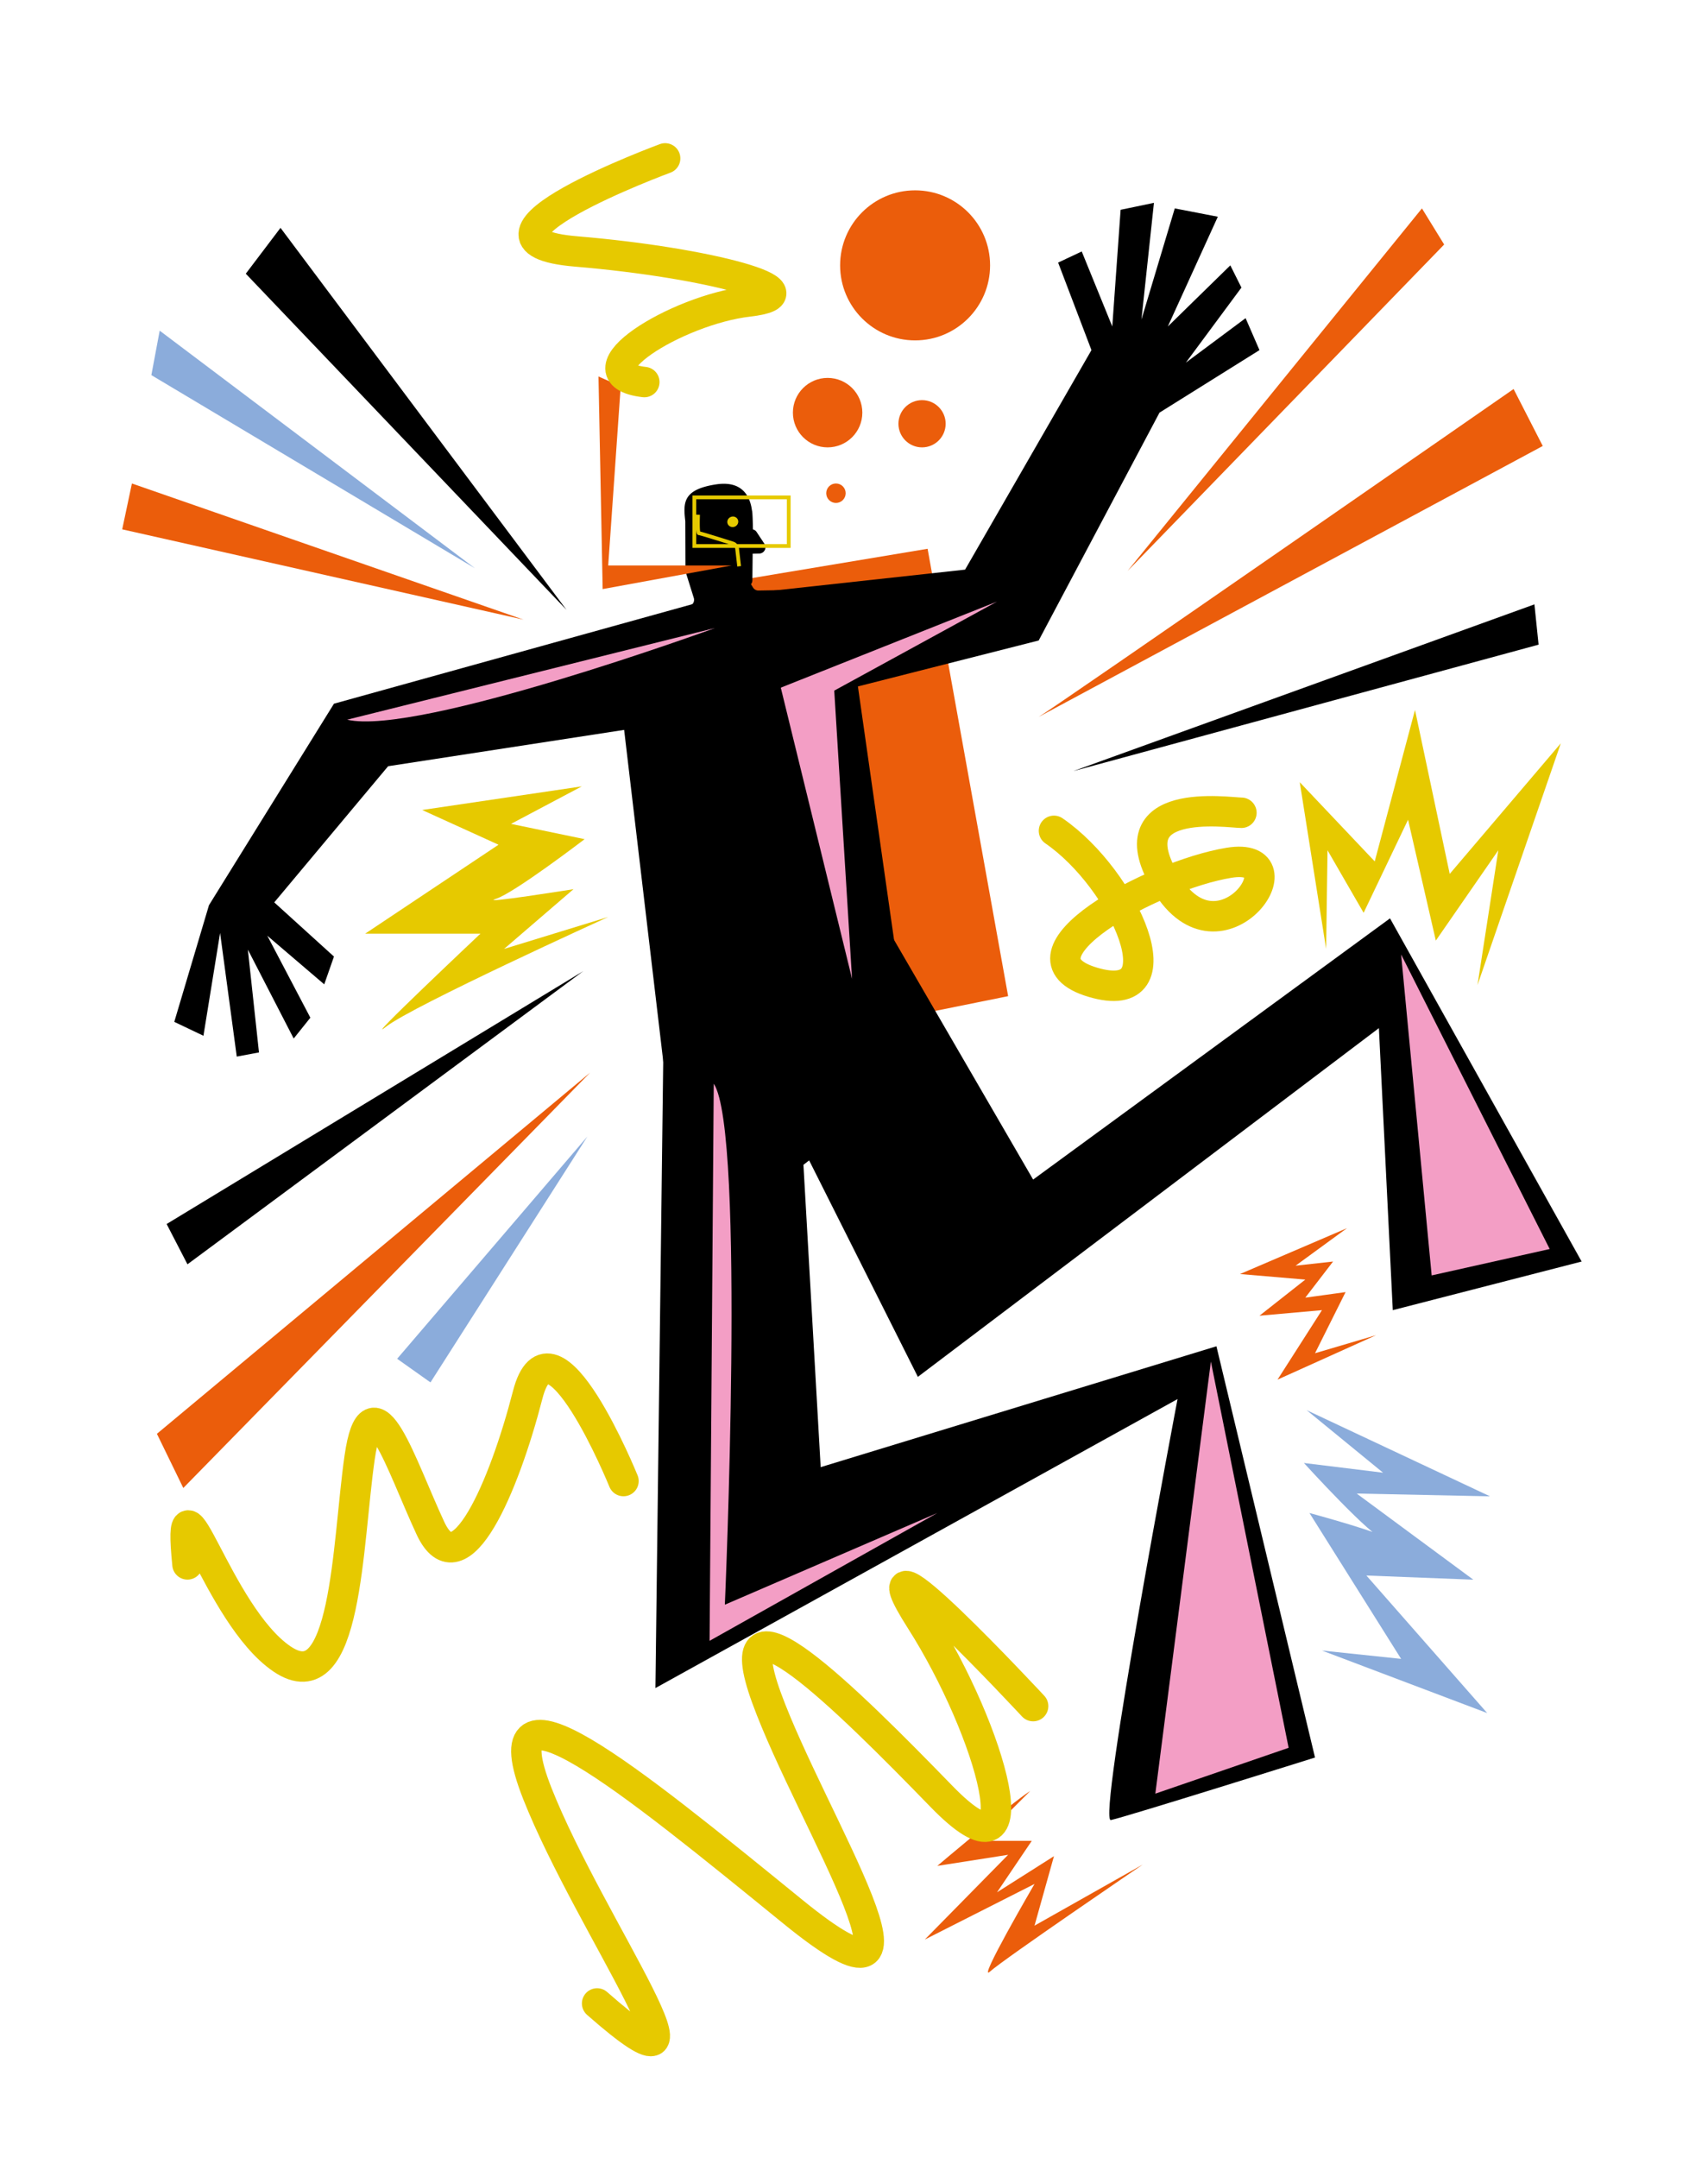
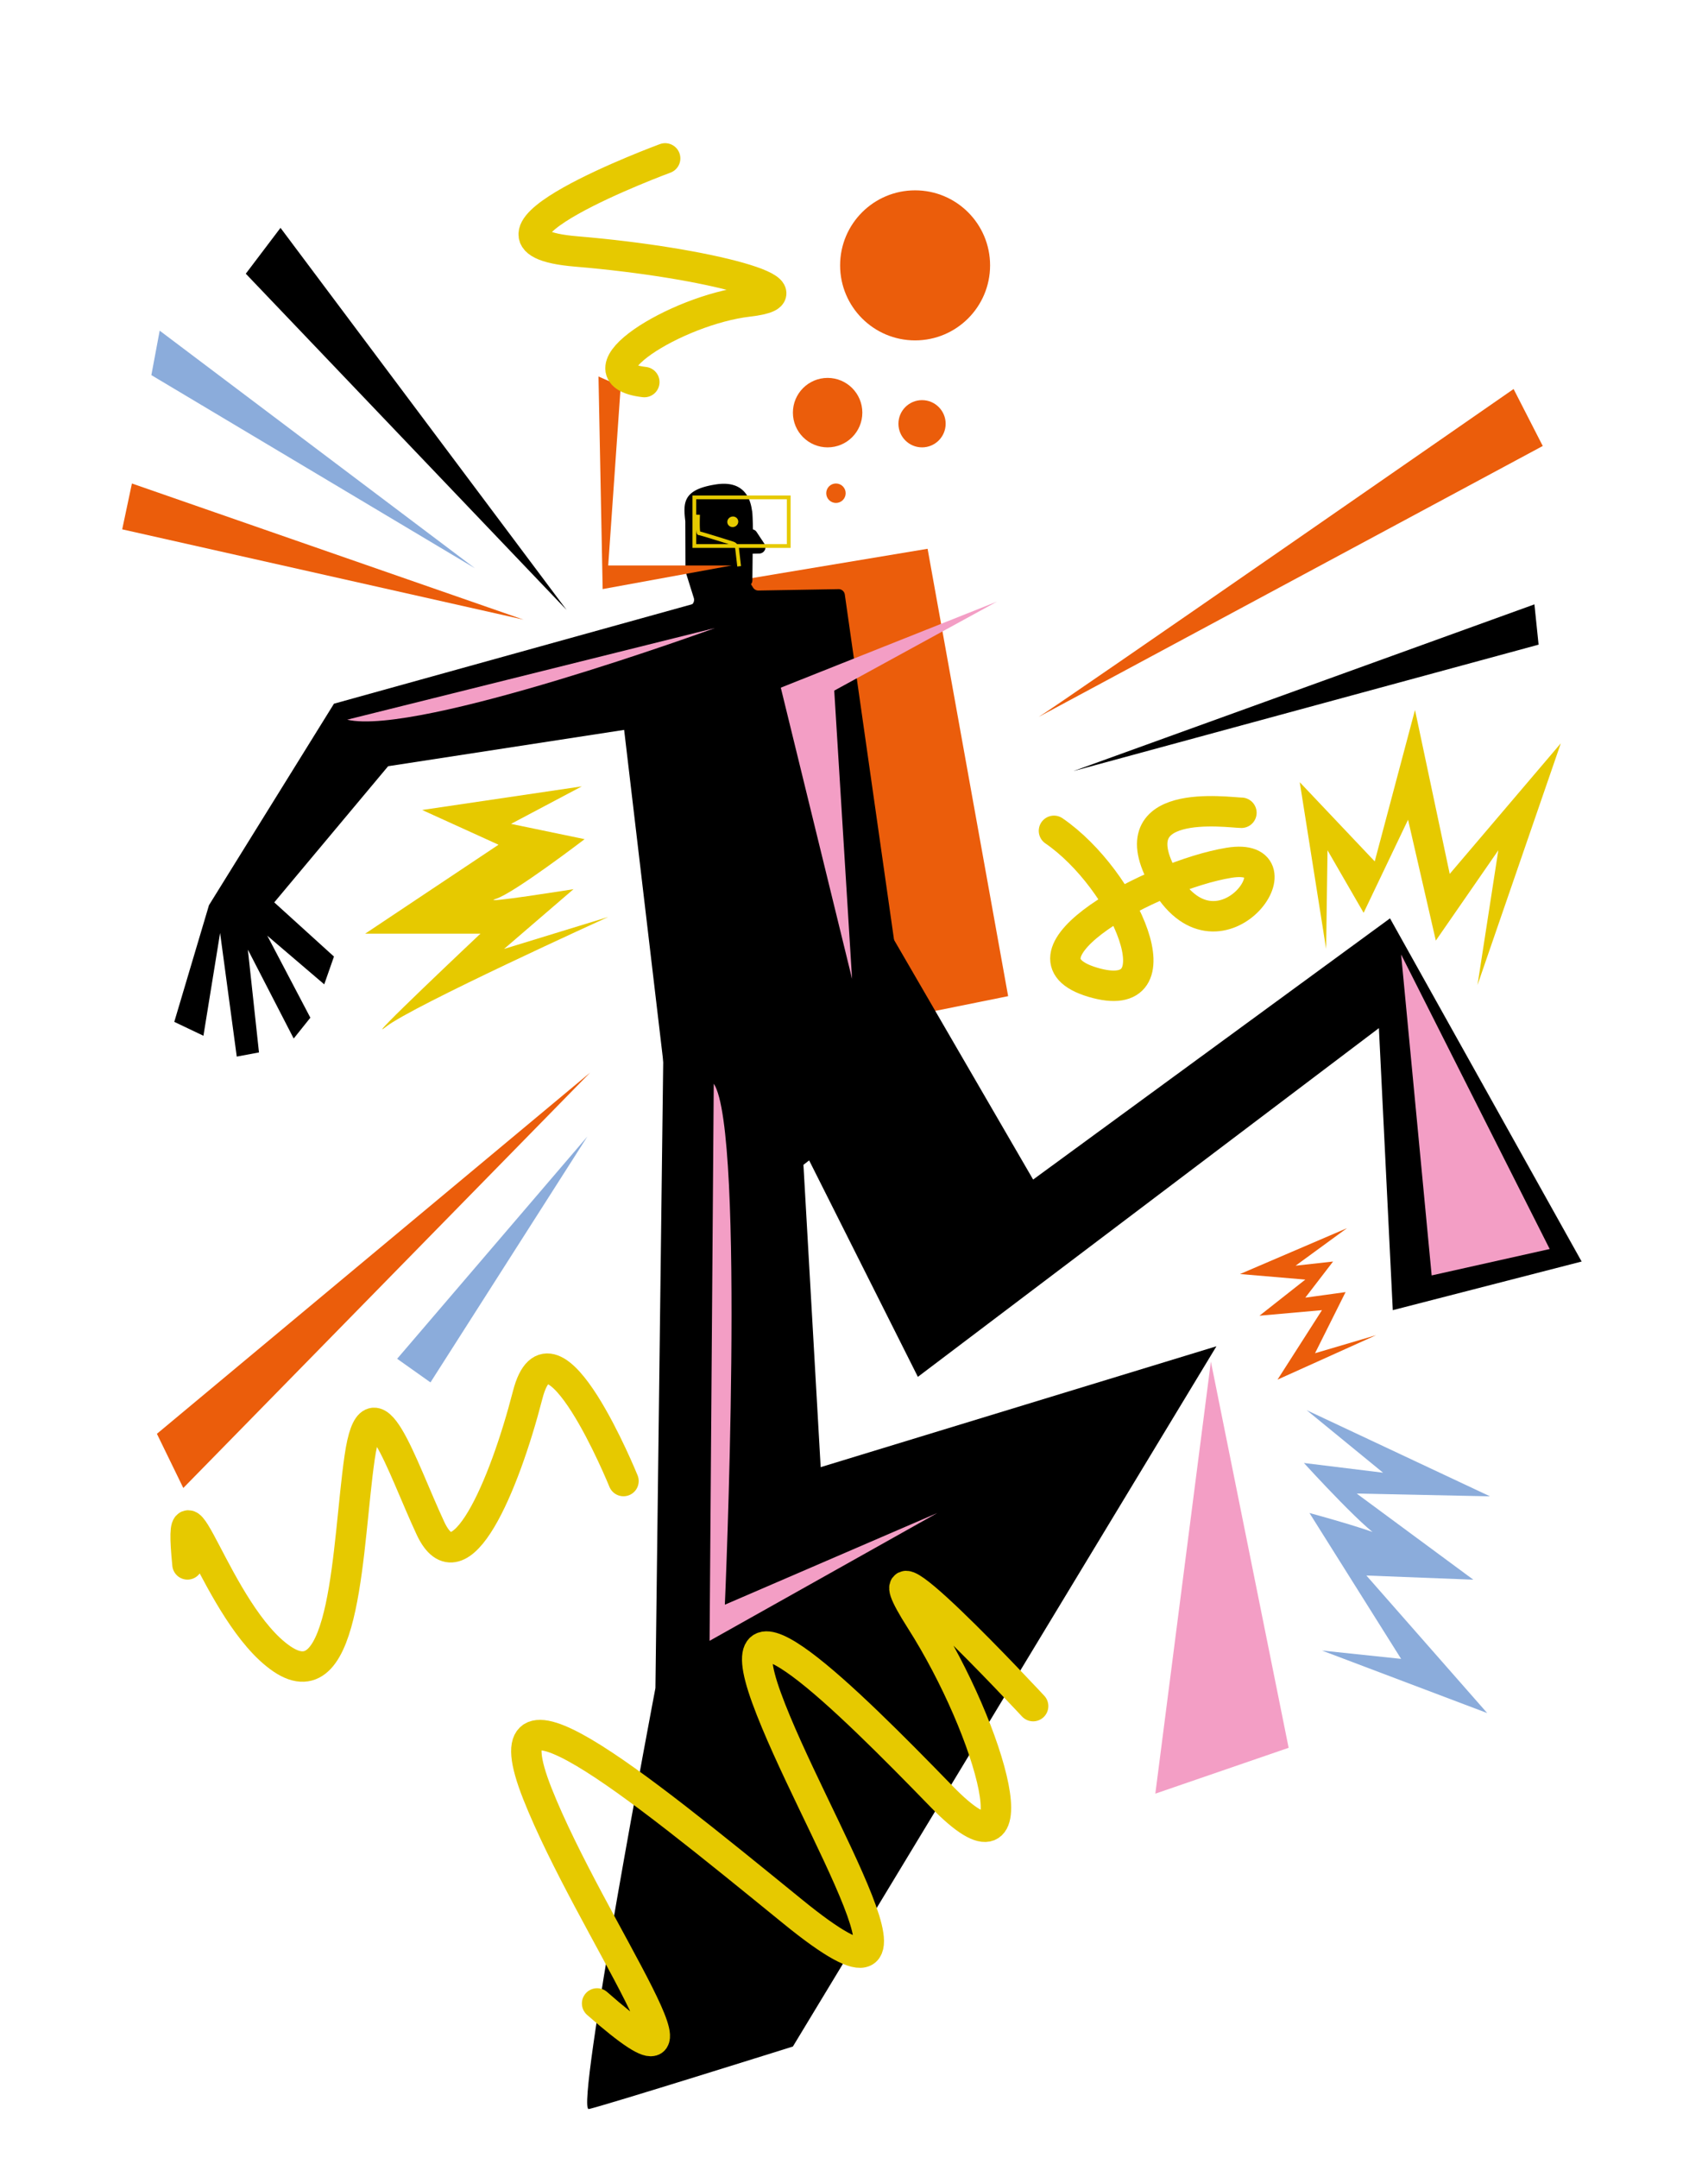
<svg xmlns="http://www.w3.org/2000/svg" id="Capa_1" data-name="Capa 1" viewBox="0 0 1230 1553">
  <title>Mesa de trabajo 31</title>
  <polygon points="627 737 726 717 668 395 518 420 551 734 627 737" fill="#eb5d0b" />
  <path d="M657.79,774.3,608.38,427.92a4.52,4.52,0,0,0-4.55-3.88l-57.61,1a4.52,4.52,0,0,1-3.93-2.15l-1.48-2.4a4.48,4.48,0,0,0,1-2.83l.21-19.14,4.8-.1a4.52,4.52,0,0,0,3.68-7l-5.61-8.48a4.45,4.45,0,0,0-2.68-1.91s-.17-12.83-.69-13.57c-1.22-9.62-6.52-21.82-26-18.79-24,3.72-23.52,13.28-22,26.58l.1,32.69a4.52,4.52,0,0,0-.1,2.95l6.11,19.5a4.53,4.53,0,0,1-1.77,5.09l-52.34,35.64a4.52,4.52,0,0,0-1.95,4.27l49.62,420.32a4.52,4.52,0,0,0,7.25,3.05L656.08,778.52A4.53,4.53,0,0,0,657.79,774.3Z" />
  <ellipse cx="527.71" cy="375.54" rx="3.97" ry="3.78" transform="translate(-96.32 202.07) rotate(-19.9)" fill="#e6ca00" />
  <path d="M532.29,407.6l-1.47-12.66a4.5,4.5,0,0,0-3.12-3.79c-6.73-2.13-23.41-7.37-24.35-7.35-1.18,0-.65-13.3-.65-13.3" fill="none" stroke="#e6ca00" stroke-miterlimit="10" stroke-width="2.71" />
  <rect x="500" y="358" width="68" height="35" fill="none" stroke="#e6ca00" stroke-miterlimit="10" stroke-width="2.71" />
  <polygon points="503.5 433.5 240.5 506.5 150.5 651.5 125.5 735.5 146.5 745.5 158.5 671.5 170.5 760.5 186.5 757.5 178.5 683.5 211.5 747.5 223.5 732.5 192.5 673.5 233.5 708.5 240.5 688.5 197.5 649.5 279.5 551.5 487.5 519.5 503.5 433.5" />
-   <polygon points="553.72 425.45 695 410 786 252 762 189 779 181 801 235 807 151 831 146 822 230 846 150 877 156 841 235 886 191 894 207 854 261 897 229 907 252 835 297 748 461 563 508 553.72 425.45" />
-   <path d="M477.8,748.38,472,1215l376-208s-58,305-48,303,147-45,147-45L876,969l-285,87L576,793Z" />
+   <path d="M477.8,748.38,472,1215s-58,305-48,303,147-45,147-45L876,969l-285,87L576,793Z" />
  <polygon points="565 800 661 991 993 740 1003 943 1139 908 1001 661 744 849 636 663 565 800" />
  <polygon points="872 980 832 1291 928 1258 872 980" fill="#f39ec5" />
  <polygon points="1009 687 1012.24 693.41 1116 899 1031 918 1009 687" fill="#f39ec5" />
  <polygon points="718 433 562.28 494.95 613.6 704.53 600.77 497.09 718 433" fill="#f39ec5" />
  <path d="M250,518l265-66S301,530,250,518Z" fill="#f39ec5" />
  <path d="M514,780l-3,401,164-92-153,66S537,814,514,780Z" fill="#f39ec5" />
  <polygon points="527 407 438 407 447 278 431 271 434 424 527 407" fill="#eb5d0b" />
  <circle cx="602" cy="355" r="7" fill="#eb5d0b" />
  <circle cx="596" cy="297" r="25" fill="#eb5d0b" />
  <circle cx="659" cy="191" r="54" fill="#eb5d0b" />
  <circle cx="664" cy="305" r="17" fill="#eb5d0b" />
-   <path d="M742,1289c-14,9-67,54-67,54l51-8-60,61,79-40s-42,72-32,63,110-77,110-77l-78,44,14-50-41,26,25-37H706Z" fill="#eb5d0b" />
  <polygon points="955 683 936 563 990 620 1019 511 1044 629 1124 535 1064 709 1079 612 1034 677 1014 590 982 657 956 612 955 683" fill="#e6c900" />
  <polygon points="970 884 930.22 901.05 893 917 940 921 907 947 952 943 920 993 991 961 947 974 969 930 940 934 960 908 933 911 970 884" fill="#eb5d0b" />
  <polygon points="113 1032 425 772 132 1071 113 1032" fill="#eb5d0b" />
-   <polygon points="120 881 420 699 135 910 120 881" />
  <polygon points="177 197 408 439 202 164 177 197" />
  <polygon points="95 348 377 446 88 381 95 348" fill="#eb5d0b" />
  <path d="M748,516c12-7,342-236,342-236l21,41Z" fill="#eb5d0b" />
-   <polygon points="812 411 1024 150 1040 176 812 411" fill="#eb5d0b" />
  <polygon points="773 555 1105 435 1108 464 773 555" />
  <path d="M449,1066s-52-128-69-62-49,141-70,96-42-113-51-51-9,177-56,145-76-149-68-68" fill="none" stroke="#e6c900" stroke-linecap="round" stroke-linejoin="round" stroke-width="21.9" />
  <path d="M744,1228s-132-142-81-62,84,198,15,127-158-159-126-71,137,250,19,154-222-181-184-85,142,238,43,151" fill="none" stroke="#e6c900" stroke-linecap="round" stroke-linejoin="round" stroke-width="21.9" />
  <path d="M479,114s-160,59-64,67,176,30,124,36-126,52-75,58" fill="none" stroke="#e6c900" stroke-linecap="round" stroke-linejoin="round" stroke-width="21.9" />
  <path d="M894,585c-9,0-93-13-54,51s100-24,45-15-162,67-98,86,23-74-28-109" fill="none" stroke="#e6c900" stroke-linecap="round" stroke-linejoin="round" stroke-width="21.9" />
  <path d="M419,566,304,583l55,25-96,64h83s-87,82-68,67,160-79,160-79l-75,23,50-43s-69,11-56,7,64-43,64-43l-53-11Z" fill="#e6c900" />
  <path d="M941,1015l132,62-96-2,84,62-77-3,87,99-119-45,57,6-66-105s59,16,53,18-57-54-57-54l57,7Z" fill="#8bacdb" />
  <polygon points="109 270 342 409 115 238 109 270" fill="#8bacdb" />
  <polygon points="423 818 286 978 310 995 423 818" fill="#8bacdb" />
</svg>